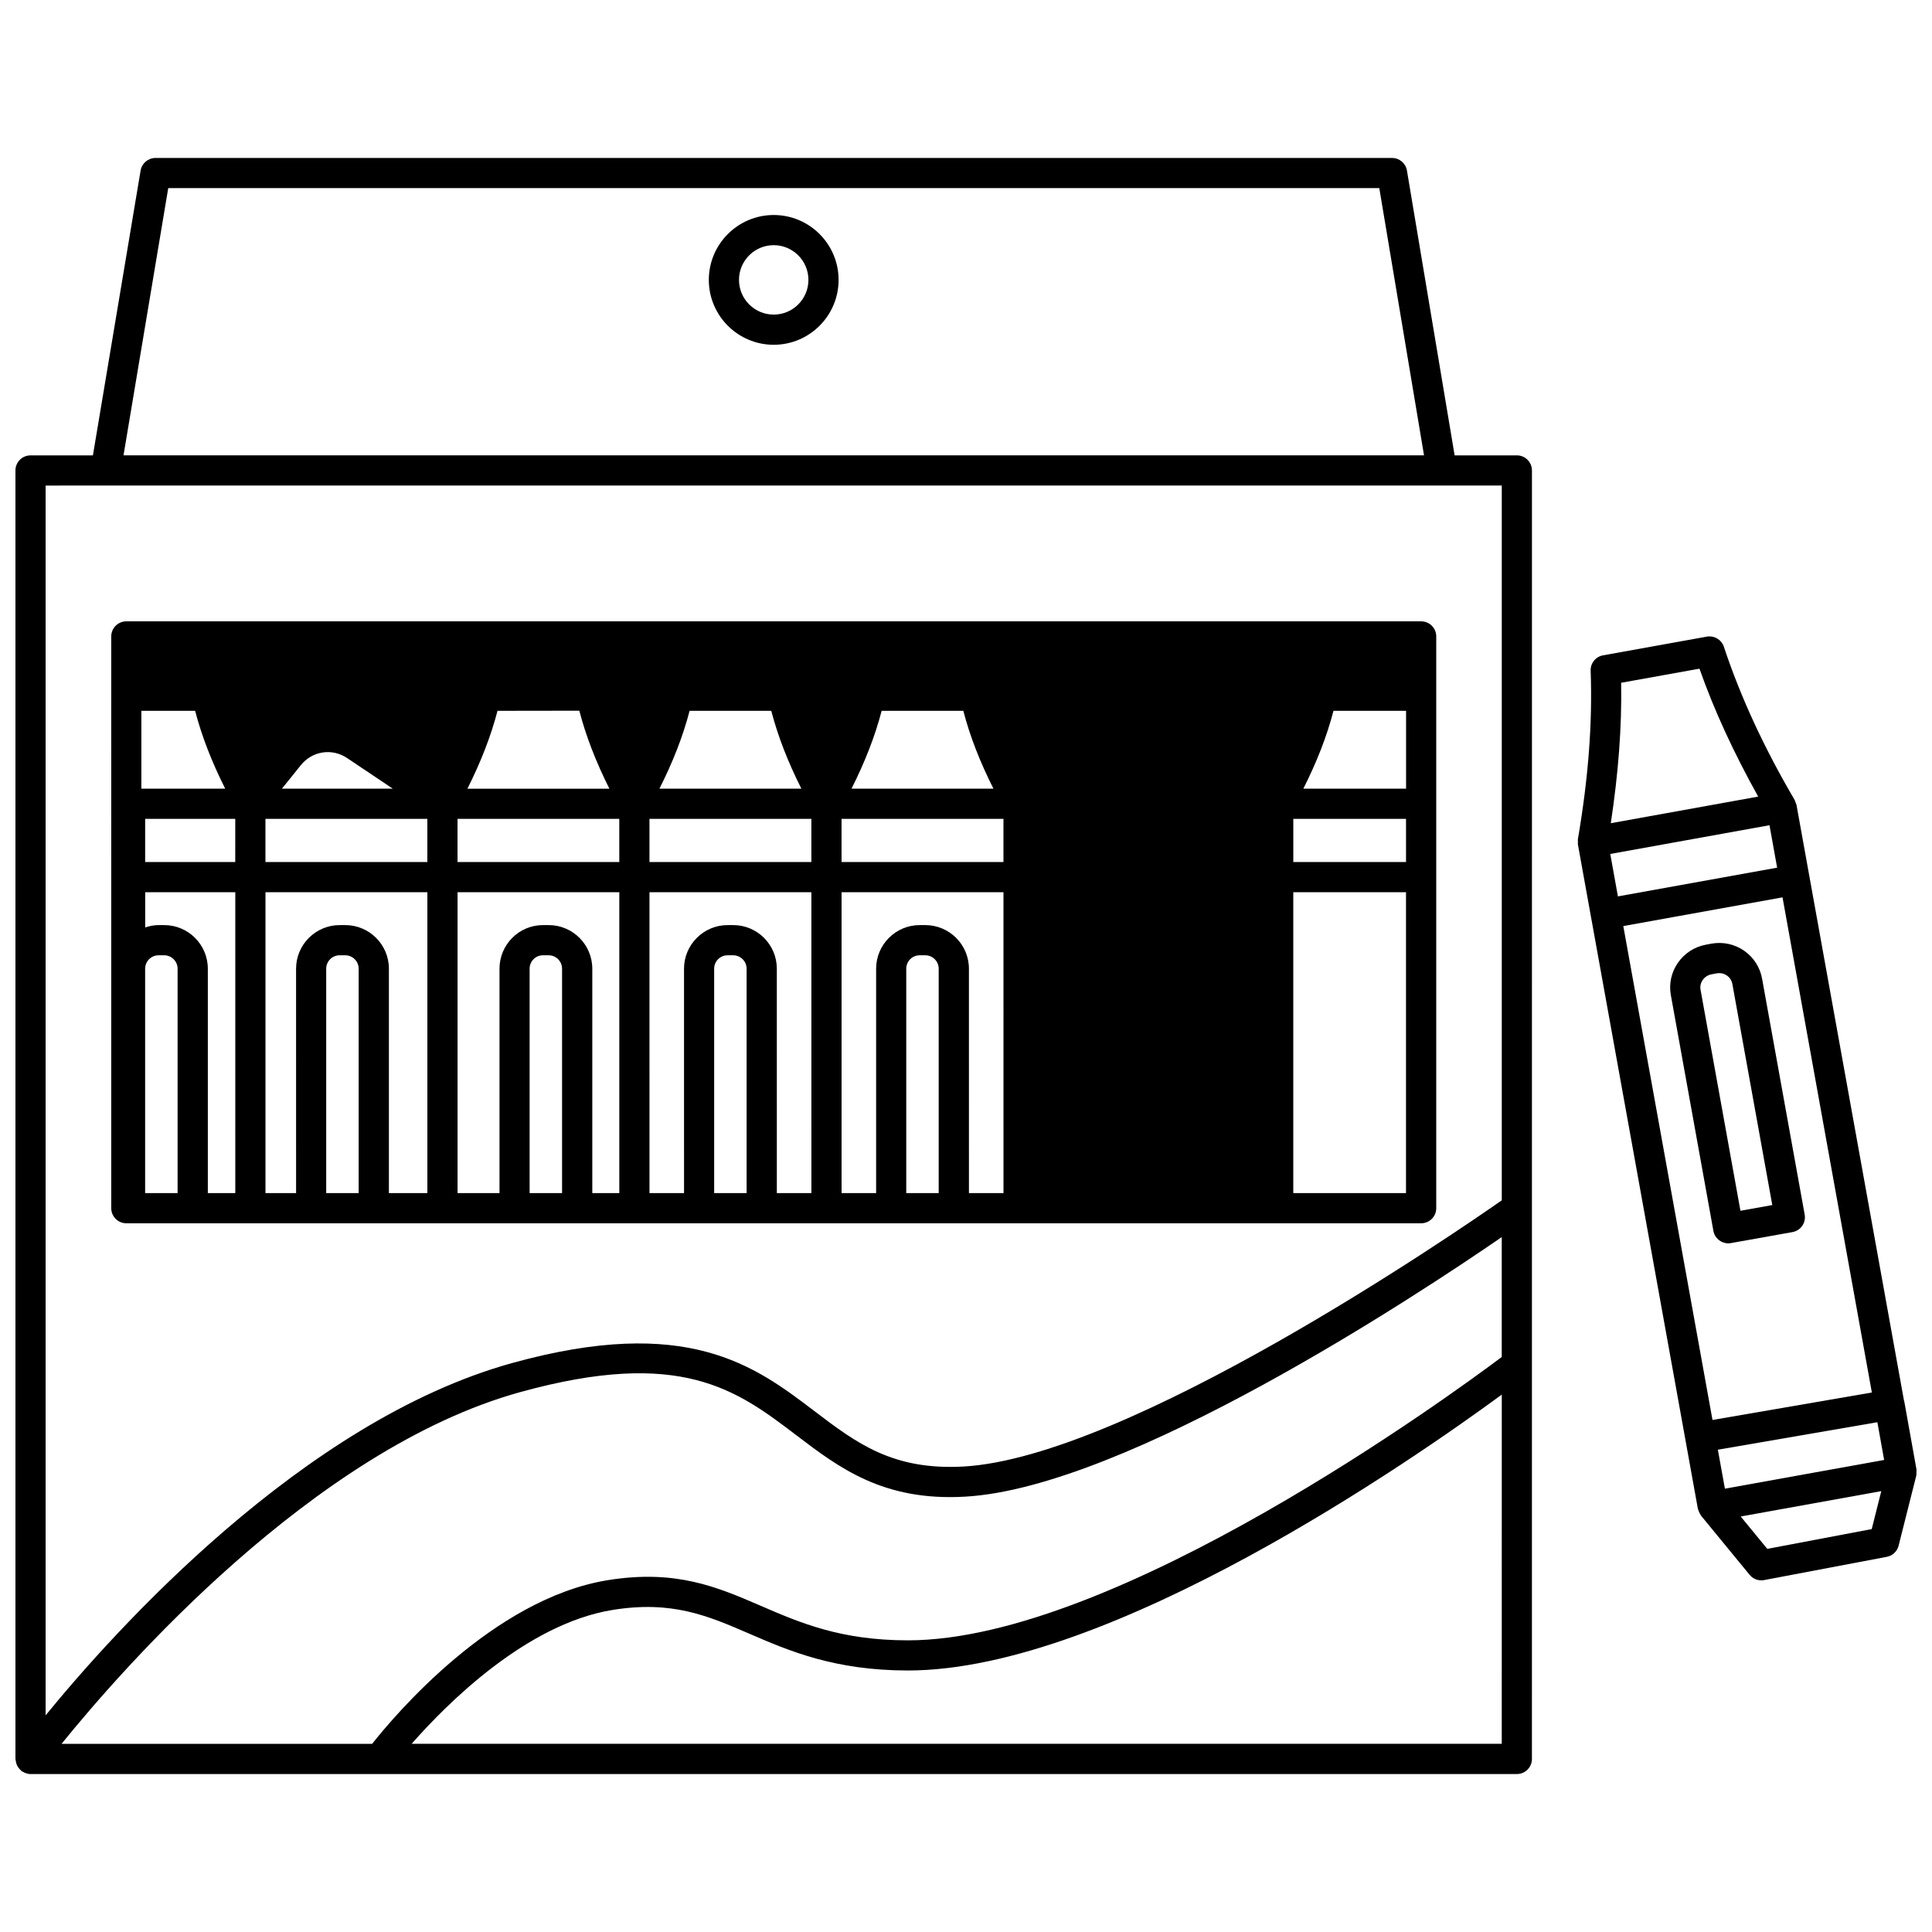
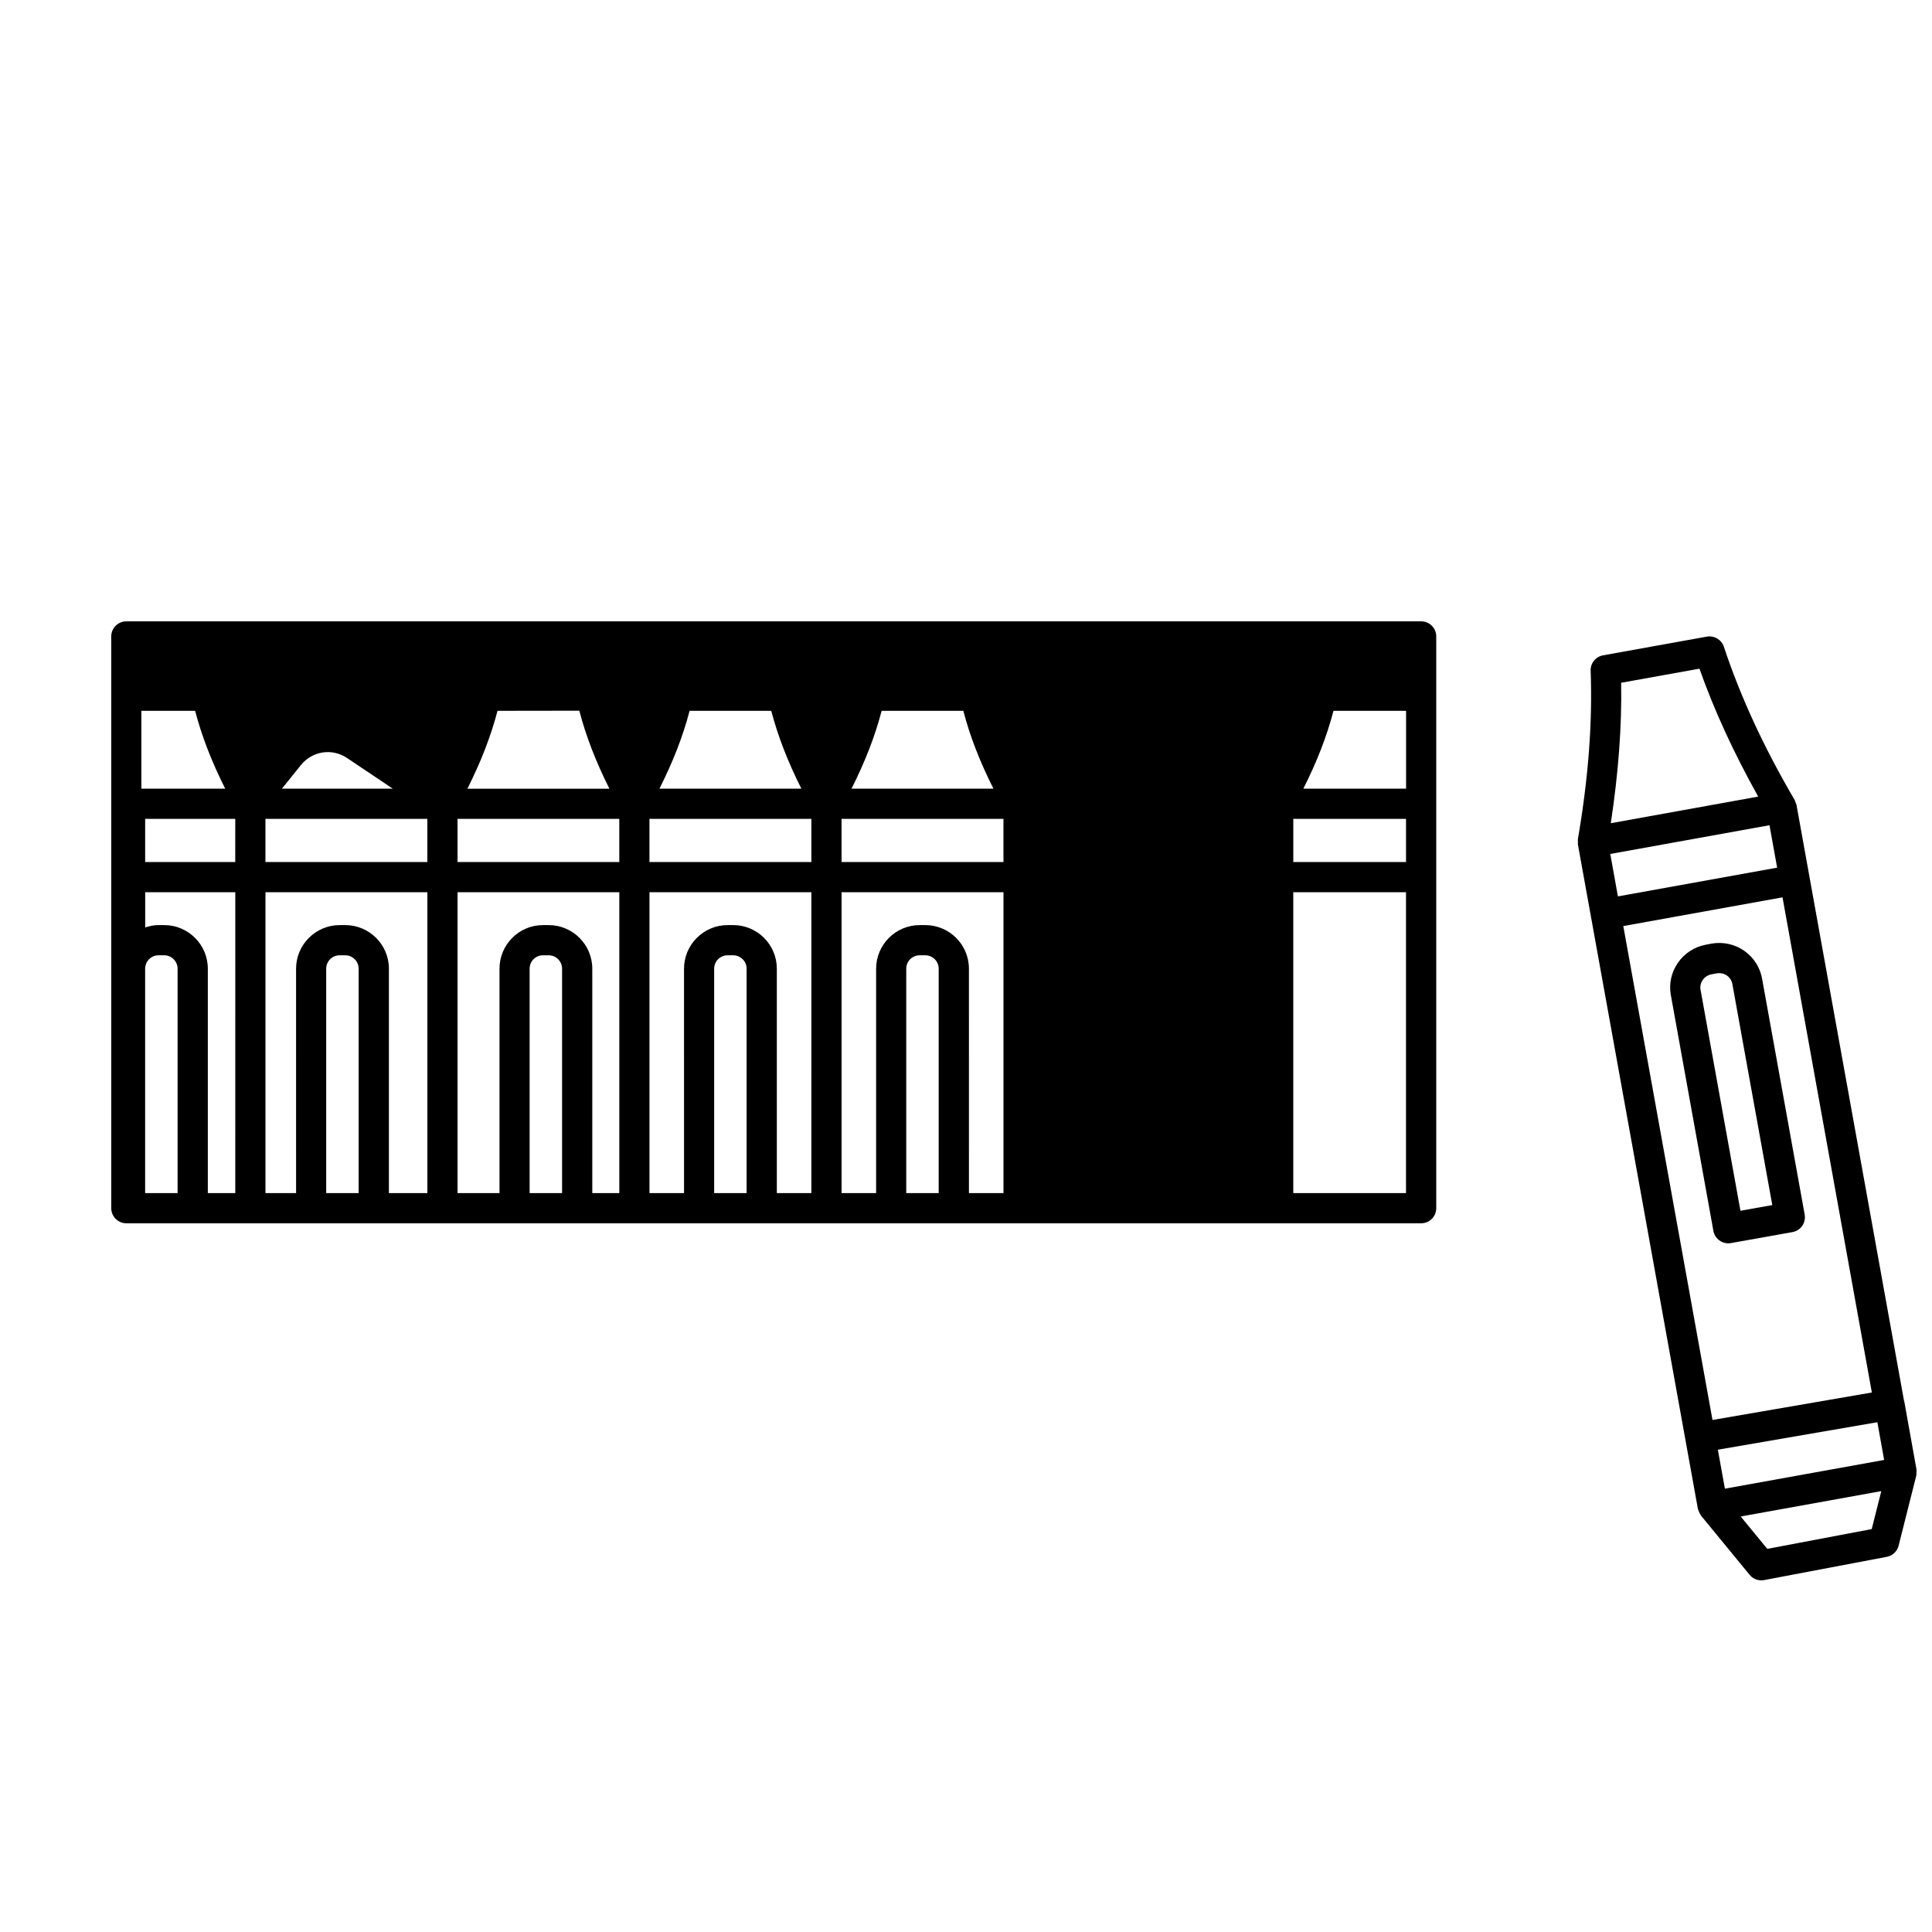
<svg xmlns="http://www.w3.org/2000/svg" width="800px" height="800px" version="1.1" viewBox="144 144 512 512">
  <defs>
    <clipPath id="b">
      <path d="m148.09 185h401.91v430h-401.91z" />
    </clipPath>
    <clipPath id="a">
      <path d="m562 312h89.902v251h-89.902z" />
    </clipPath>
  </defs>
  <g clip-path="url(#b)">
-     <path d="m545.98 264.68h-16.488l-12.637-75.48c-0.32-1.926-1.988-3.336-3.945-3.336h-327.71c-1.953 0-3.617 1.41-3.941 3.34l-12.637 75.477h-16.531c-2.211 0-4 1.793-4 4v341.46c0 0.102 0.047 0.184 0.055 0.281 0.02 0.281 0.082 0.539 0.164 0.812 0.066 0.238 0.133 0.473 0.242 0.688 0.113 0.219 0.262 0.41 0.41 0.609 0.172 0.223 0.34 0.434 0.555 0.613 0.07 0.062 0.113 0.152 0.191 0.211 0.164 0.121 0.348 0.176 0.523 0.273 0.152 0.078 0.289 0.172 0.449 0.23 0.457 0.172 0.93 0.285 1.402 0.285h0.004 393.89c2.211 0 4-1.789 4-4l0.008-341.47c-0.004-2.207-1.793-4-4.004-4zm-385.67 341.46c15.758-19.488 66.699-78.016 121.49-93.199 42.68-11.816 57.492-0.555 73.184 11.371 11.344 8.625 23.047 17.578 44.785 16.316 42.672-2.41 119.6-53.238 142.21-68.785v31.773c-12.73 9.555-102.1 75.09-157.36 75.09-17.836 0-28.574-4.644-38.969-9.133-11.582-5.008-22.535-9.727-40.609-6.809-30.492 4.957-56.574 35.973-62.422 43.375zm28.277-412.29h320.94l11.855 70.82h-344.65zm-16.582 78.82h369.98v189.43c-12.898 9.008-99.004 68.078-142.67 70.547-18.797 1.031-28.367-6.246-39.492-14.699-15.781-11.996-33.676-25.59-80.152-12.715-55.484 15.379-105.39 71.078-123.58 93.344v-325.9zm81.082 333.46c9.469-10.777 30.477-31.777 53.238-35.477 15.789-2.555 25.234 1.531 36.16 6.254 10.613 4.586 22.648 9.789 42.141 9.789 53.676 0 134.07-56.016 157.36-73.109l-0.004 92.543z" />
-   </g>
+     </g>
  <path d="m177.48 468.18h343.14c2.211 0 4-1.789 4-4v-151.52c0-2.207-1.789-4-4-4h-343.14c-2.211 0-4 1.793-4 4l0.004 151.52c0 2.207 1.785 4 3.996 4zm211.74-79.02h-1.48c-6.375 0-11.559 5.184-11.559 11.559v59.461h-9.156v-79.734h42.906l0.004 79.734h-9.156l-0.004-59.461c0-6.375-5.18-11.559-11.555-11.559zm-50.906 0h-1.48c-6.375 0-11.562 5.184-11.562 11.559l0.004 59.461h-9.156l-0.004-79.734h42.906l0.004 79.734h-9.156l-0.004-59.461c0.004-6.375-5.176-11.559-11.551-11.559zm-48.906 0h-1.52c-6.352 0-11.516 5.184-11.516 11.559v59.461h-11.117v-79.734h42.867v79.734h-7.16v-59.461c0-6.375-5.18-11.559-11.555-11.559zm-53.906 0h-1.48c-6.375 0-11.562 5.184-11.562 11.559l0.004 59.461h-8.113v-79.734h42.906v79.734h-10.195v-59.461c0-6.375-5.184-11.559-11.559-11.559zm-47.984 0h-1.48c-1.25 0-2.43 0.25-3.562 0.621v-9.336h23.879l-0.004 79.734h-7.277v-59.461c0-6.375-5.18-11.559-11.555-11.559zm301.88-36.148c3.598-7.137 6.258-13.961 7.984-20.633h19.242v20.633zm-265.66-6.25c3.016-3.75 8.273-4.555 12.254-1.863l12.109 8.113h-29.398zm52.105-14.387 21.684-0.031c1.727 6.68 4.383 13.512 7.969 20.672h-37.625c3.594-7.168 6.246-13.996 7.973-20.641zm50.902 0.004h21.648c1.754 6.727 4.414 13.547 7.981 20.633h-37.621c3.602-7.133 6.262-13.957 7.992-20.633zm50.898 0h21.648c1.727 6.68 4.391 13.5 7.984 20.633h-37.621c3.574-7.09 6.234-13.91 7.988-20.633zm-163.3 28.629h42.906v11.438h-42.906zm50.906 0h42.867v11.438h-42.867zm50.863 0h42.906v11.438h-42.906zm50.906 0h42.906v11.438h-42.906zm-160.68 11.438h-23.871v-11.438h23.879l-0.004 11.438zm280.4-11.438h29.871v11.438h-29.871zm-291.03-28.629c1.758 6.731 4.414 13.551 7.977 20.633h-22.223v-20.633zm-13.246 68.34c0-1.965 1.594-3.559 3.562-3.559h1.48c1.961 0 3.559 1.594 3.559 3.559v59.461h-8.602zm47.984 0c0-1.965 1.594-3.559 3.562-3.559h1.48c1.961 0 3.559 1.594 3.559 3.559v59.461h-8.602zm53.906 0c0-1.965 1.578-3.559 3.519-3.559h1.52c1.965 0 3.562 1.594 3.562 3.559v59.461h-8.598v-59.461zm48.906 0c0-1.965 1.594-3.559 3.562-3.559h1.48c1.961 0 3.559 1.594 3.559 3.559v59.461h-8.598v-59.461zm50.906 0c0-1.965 1.594-3.559 3.559-3.559h1.48c1.965 0 3.562 1.594 3.562 3.559v59.461h-8.598v-59.461zm102.57 59.461v-79.734h29.871v79.734z" />
-   <path d="m349.04 200.98c-9.48 0-17.195 7.715-17.195 17.195s7.715 17.195 17.195 17.195c9.48 0 17.195-7.715 17.195-17.195 0-9.484-7.711-17.195-17.195-17.195zm0 26.391c-5.074 0-9.199-4.125-9.199-9.199 0-5.07 4.121-9.199 9.199-9.199 5.074 0 9.199 4.125 9.199 9.199s-4.121 9.199-9.199 9.199z" />
  <g clip-path="url(#a)">
    <path d="m651.87 534.23c0.008-0.262 0.059-0.52 0.016-0.773-0.004-0.016 0.004-0.031 0-0.047l-3.199-17.836c-0.035-0.188-0.082-0.367-0.137-0.543l-28.457-157.7c-0.043-0.25-0.184-0.469-0.277-0.703-0.074-0.199-0.098-0.414-0.207-0.609-8.207-14.02-14.344-27.312-18.77-40.629-0.629-1.891-2.578-3.016-4.508-2.676l-27.512 4.957c-1.957 0.352-3.359 2.094-3.281 4.082 0.508 13.777-0.598 28.379-3.383 44.645-0.039 0.227 0.02 0.441 0.02 0.664 0 0.238-0.059 0.473-0.016 0.719l3.438 19.043c0.004 0.027-0.008 0.051 0 0.074 0.004 0.027 0.023 0.051 0.031 0.078l28.324 156.87c0.012 0.07 0.062 0.133 0.078 0.203 0.055 0.246 0.172 0.473 0.277 0.703 0.113 0.25 0.219 0.496 0.379 0.715 0.047 0.062 0.055 0.141 0.109 0.203l12.875 15.676c0.766 0.934 1.906 1.461 3.086 1.461 0.246 0 0.496-0.023 0.746-0.07l32.512-6.16c1.527-0.289 2.75-1.441 3.133-2.949l4.68-18.555c0.004-0.016 0-0.031 0.004-0.047 0.062-0.246 0.031-0.527 0.039-0.801zm-81.133-163.92 42.195-7.617 2.027 11.246-42.195 7.613zm45.648 11.496 23.676 131.22-42.234 7.281-23.637-130.89zm-17.137 146.38 42.27-7.285 1.797 10-42.199 7.613zm-4.875-206.98c3.938 11.16 9.121 22.336 15.566 33.902l-39.062 7.051c2.004-13.258 2.949-25.547 2.742-37.219zm17.977 233.26-7.047-8.578 37.258-6.727-2.535 10.062z" />
  </g>
  <path d="m598.07 470.21c0.352 1.93 2.035 3.285 3.93 3.285 0.234 0 0.469-0.02 0.707-0.062l16.316-2.914c1.047-0.188 1.973-0.781 2.582-1.652 0.605-0.875 0.84-1.949 0.652-2.996l-11.273-62.438c-0.531-3.047-2.223-5.699-4.754-7.465-2.523-1.758-5.578-2.43-8.68-1.895l-1.473 0.281c-3.016 0.559-5.641 2.258-7.402 4.777-1.773 2.547-2.434 5.613-1.879 8.621zm-2.836-66.504c0.551-0.789 1.367-1.316 2.316-1.496l1.422-0.27c0.215-0.035 0.426-0.055 0.637-0.055 0.73 0 1.438 0.219 2.043 0.641 0.773 0.539 1.289 1.348 1.453 2.309l10.57 58.523-8.441 1.508-10.57-58.559c-0.168-0.91 0.035-1.832 0.57-2.602z" />
</svg>